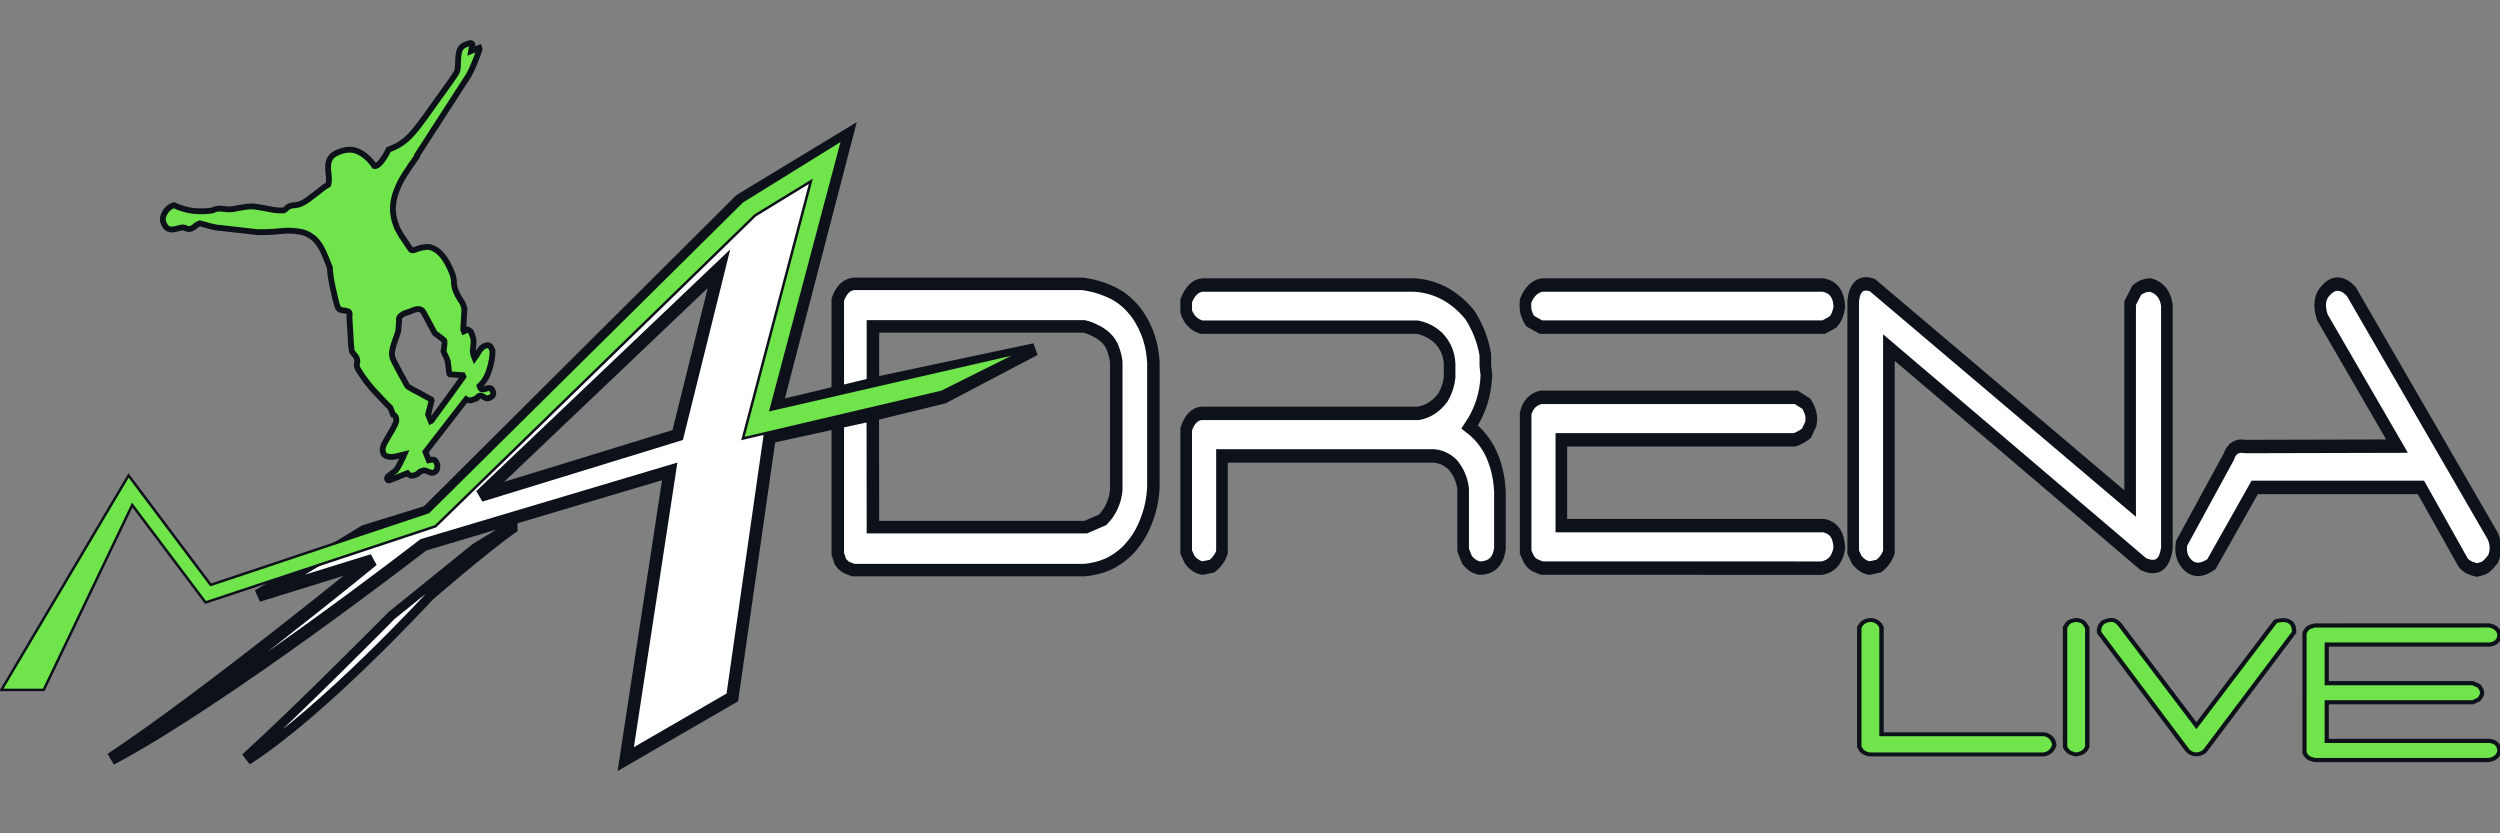
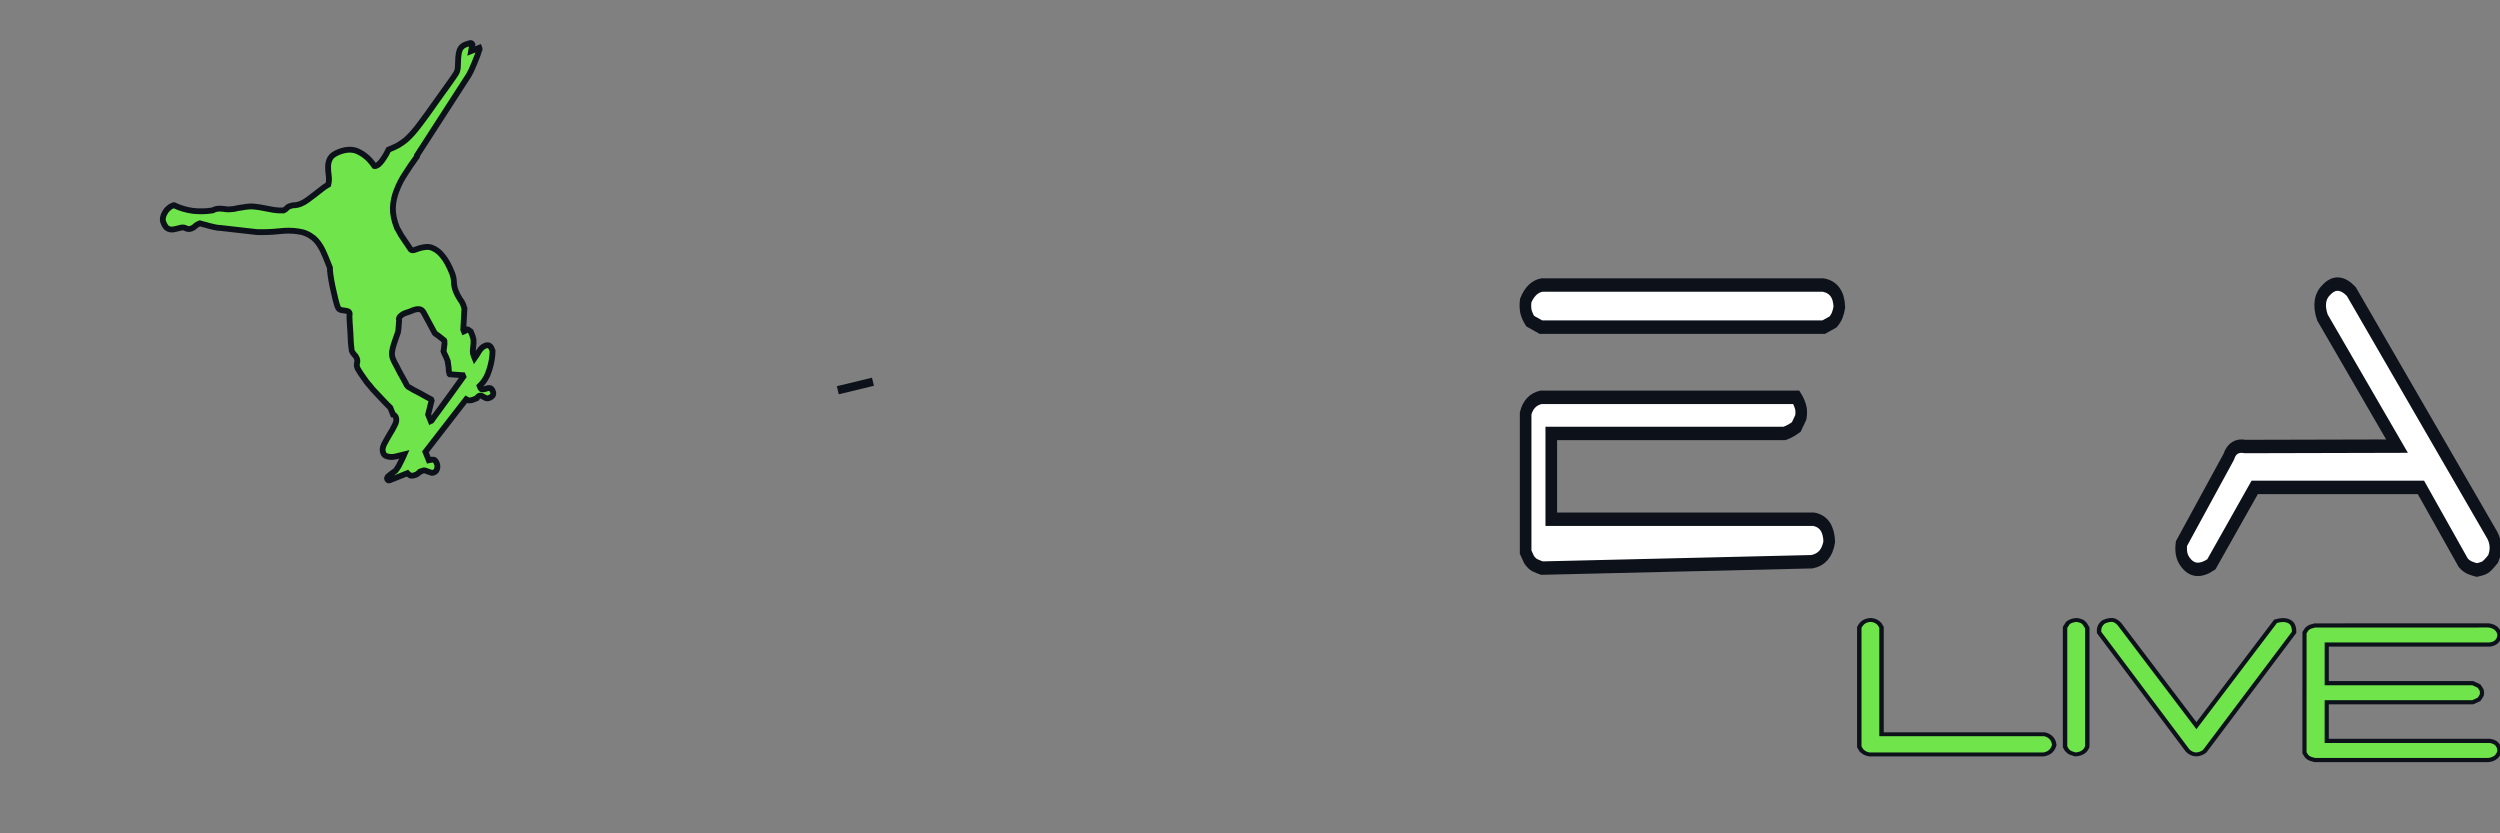
<svg xmlns="http://www.w3.org/2000/svg" width="150" height="50" version="1.1" viewBox="0 0 39.687 13.229">
  <rect x="0" y="0" width="39.687" height="13.229" fill="#808080" stroke="none" />
  <g transform="translate(0 -283.77)">
    <g stroke="#0c111a">
      <g transform="matrix(.607 0 0 .368 -7.411 232.36)" fill="#fff" stroke-width=".42" style="font-feature-settings:normal;font-variant-caps:normal;font-variant-ligatures:normal;font-variant-numeric:normal" aria-label="A">
-         <path transform="scale(.206 .34)" d="m166.78 428.07-13.527 8.197-39.738 39.549-7.947 2.459-13.527 8.195 14.543-4.508s-20.769 16.971-33.223 25.236c14.538-7.722 39.649-27.182 39.649-27.182l31.283-9.324-5.582 36.506 13.529-7.827 4.731-33.018 8.658-1.887v-3.814c-2.53 0.628-7.809 1.843-7.809 1.843zm-1.152 36.397 4.446-0.966 0.017-3.928v-7.274h26.803c0.474 0.103 0.934 0.274 1.379 0.514 0.474 0.206 0.919 0.498 1.334 0.875 0.474 0.446 0.799 0.943 0.977 1.492 0.207 0.549 0.341 1.098 0.4 1.647v16.207c-0.059 0.72-0.237 1.405-0.533 2.057-0.267 0.617-0.666 1.201-1.199 1.75l-2.135 0.926h-27.025l-0.017-14.264-4.446 0.966v16.694l0.33 0.977c0.237 0.343 0.489 0.584 0.756 0.721 0.296 0.137 0.592 0.256 0.889 0.359h29.381c1.037-0.103 2-0.341 2.889-0.719 0.919-0.412 1.763-0.995 2.533-1.75 1.037-1.063 1.824-2.299 2.357-3.705 0.563-1.406 0.874-2.88 0.934-4.424v-15.691c-0.059-1.166-0.252-2.248-0.578-3.242-0.326-0.995-0.802-1.955-1.424-2.881-0.919-1.269-1.984-2.194-3.199-2.777-1.215-0.583-2.489-0.961-3.822-1.133h-29.07c-0.978 0.172-1.56 0.84-1.975 2.006zm4.446-0.966 8.96-2.194 11.591-6.085-20.533 4.351zm-19.526-18.525-5.242 21.105-25.027 7.686zm-26.379 32.889-4.396 2.664-10.654 8.605s-11.221 11.37-18.562 18.064c9.629-6.152 23.128-20.83 23.128-20.83s6.99-6.045 10.484-8.504z" fill="#fff" stroke="#0c111a" stroke-width="1.587" style="font-feature-settings:normal;font-variant-caps:normal;font-variant-ligatures:normal;font-variant-numeric:normal" />
-       </g>
+         </g>
      <path d="m13.858 289.83-0.558 0.135" fill="#0c111a" stroke-width=".132" />
    </g>
    <g>
      <g transform="matrix(.607 0 0 .368 -7.411 232.36)" fill="#fff" stroke="#0c111a" stroke-width=".28" style="font-feature-settings:normal;font-variant-caps:normal;font-variant-ligatures:normal;font-variant-numeric:normal" aria-label="A">
-         <path transform="scale(.206 .34)" d="m124.17 477.87-4.396 2.664-10.654 8.605s-11.221 11.37-18.562 18.064c9.629-6.152 23.128-20.83 23.128-20.83s6.99-6.045 10.484-8.504z" fill="#fff" stroke="#0c111a" stroke-width=".741" style="font-feature-settings:normal;font-variant-caps:normal;font-variant-ligatures:normal;font-variant-numeric:normal" />
-       </g>
+         </g>
    </g>
    <g>
-       <path d="m16.213 289.36-3.978 0.915 1.14-4.294-1.593 0.988-4.981 4.931-3.456 1.155-1.304-1.737-2.019 3.404h0.672l1.405-2.935 1.164 1.547 3.65-1.209 5.075-4.936 0.884-0.541-1.078 4.083 3.154-0.74z" fill="#70e44b" stroke="#0c111a" stroke-width=".04" />
-     </g>
+       </g>
    <g>
      <g transform="matrix(.315 -.126 .126 .315 -.2 196.64)" fill="#70e44b" stroke="#0c111a" stroke-width=".273" style="font-feature-settings:normal;font-variant-caps:normal;font-variant-ligatures:normal;font-variant-numeric:normal" aria-label="U ">
        <path d="m-84.671 266.46q-0.102 0-0.178 0.025-0.076 0.038-0.178 0.038-0.127 0-0.203-0.038-0.064-0.025-0.127-0.178h-0.903q-0.076 0-0.076-0.102 0-0.051 0.064-0.089 0.076-0.025 0.165-0.051 0.102-0.025 0.191-0.051 0.102-0.013 0.14-0.051 0.165-0.102 0.318-0.254 0.165-0.14 0.305-0.28-0.076-0.013-0.229-0.025-0.153-0.013-0.305-0.051-0.14-0.038-0.254-0.127-0.114-0.076-0.114-0.216 0-0.191 0.178-0.356 0.191-0.165 0.407-0.331 0.216-0.153 0.394-0.318 0.191-0.153 0.191-0.343v-0.013q0-0.013-0.025-0.076-0.025-0.051-0.051-0.064v-0.343q-0.038-0.076-0.114-0.267-0.076-0.191-0.165-0.42-0.089-0.216-0.165-0.42-0.064-0.191-0.089-0.28-0.013-0.013-0.038-0.114-0.025-0.102-0.064-0.254-0.025-0.14-0.064-0.28-0.025-0.14-0.038-0.229v-0.038q0-0.127 0.064-0.216 0.076-0.089 0.076-0.216 0-0.114-0.051-0.216-0.038-0.102-0.038-0.203 0-0.013 0.013-0.025 0.013-0.025 0.013-0.051 0.013-0.076 0.076-0.28 0.076-0.216 0.153-0.445 0.076-0.229 0.14-0.432 0.076-0.216 0.102-0.293l0.025-0.051q0.013-0.025 0.025-0.038 0.013-0.025 0.013-0.038v-0.025q0-0.076-0.064-0.114-0.064-0.051-0.14-0.089-0.076-0.038-0.14-0.089-0.064-0.064-0.064-0.178 0-0.114 0.038-0.382 0.038-0.28 0.089-0.572 0.051-0.293 0.114-0.547 0.064-0.254 0.102-0.331v-0.547q0-0.687-0.203-1.043-0.203-0.356-0.56-0.547-0.343-0.203-0.814-0.331-0.458-0.127-0.967-0.343-0.089-0.051-0.331-0.178-0.229-0.127-0.496-0.267-0.267-0.14-0.496-0.267-0.229-0.127-0.318-0.165-0.038-0.025-0.14-0.089-0.102-0.076-0.216-0.153-0.102-0.089-0.203-0.153-0.089-0.076-0.127-0.102h-0.076q-0.102 0-0.191 0.038-0.076 0.038-0.191 0.038-0.14 0-0.229-0.089-0.076-0.102-0.203-0.127-0.14-0.025-0.267-0.038-0.127-0.013-0.229-0.064-0.089-0.051-0.14-0.14-0.051-0.102-0.051-0.293 0-0.114 0.064-0.216t0.165-0.178q0.102-0.089 0.216-0.127 0.127-0.051 0.242-0.051 0.013 0.013 0.025 0.013h0.051q0.318 0.343 0.725 0.572 0.407 0.216 0.852 0.318 0.153-0.013 0.242 0.013 0.102 0.025 0.191 0.076 0.089 0.038 0.165 0.089 0.089 0.051 0.216 0.089 0.025 0.013 0.127 0.038 0.102 0.013 0.216 0.038 0.114 0.025 0.216 0.051 0.102 0.013 0.127 0.025 0.216 0.051 0.407 0.153 0.191 0.102 0.382 0.229 0.191 0.114 0.382 0.242 0.191 0.114 0.407 0.191h0.025q0.089 0 0.153-0.038 0.064-0.038 0.165-0.038 0.14 0 0.254 0.051 0.127 0.038 0.267 0.038 0.178 0 0.369-0.051 0.191-0.051 0.382-0.102 0.203-0.064 0.394-0.114 0.203-0.064 0.394-0.089 0.127-0.178 0.178-0.394 0.051-0.216 0.127-0.394 0.076-0.191 0.229-0.318 0.153-0.127 0.483-0.127 0.598 0 0.89 0.356 0.305 0.343 0.42 0.878 0.013 0.013 0.038 0.013h0.064q0.102 0 0.216-0.064 0.127-0.064 0.229-0.14 0.114-0.076 0.203-0.153 0.089-0.089 0.14-0.127 0.28 0 0.509-0.025 0.229-0.038 0.432-0.102 0.203-0.076 0.407-0.178 0.203-0.102 0.432-0.242 0.14-0.089 0.496-0.305 0.356-0.229 0.75-0.483t0.738-0.471q0.356-0.229 0.496-0.331 0.127-0.089 0.203-0.267 0.089-0.191 0.165-0.369 0.089-0.191 0.203-0.318 0.127-0.14 0.343-0.14 0.064 0 0.178 0.013 0.127 0 0.127 0.089v0.025q-0.025 0.051-0.102 0.14-0.076 0.089-0.089 0.114h0.432v0.038q0 0.051-0.038 0.051-0.051 0.076-0.178 0.216-0.114 0.127-0.254 0.267-0.14 0.14-0.267 0.267-0.127 0.114-0.191 0.165l-3.638 2.582q0 0.025-0.025 0.051-0.025 0.025-0.038 0.025-0.407 0.254-0.776 0.521-0.369 0.254-0.661 0.572-0.293 0.305-0.471 0.7-0.165 0.394-0.165 0.903 0 0.025 0 0.076 0 0.038 0.013 0.076 0 0.051 0.013 0.102 0 0.051 0.025 0.191 0.038 0.14 0.064 0.293 0.038 0.153 0.064 0.293 0.025 0.127 0.038 0.178 0.025 0.076 0.14 0.089 0.114 0 0.267 0.013 0.153 0.013 0.318 0.064 0.178 0.051 0.318 0.229 0.153 0.165 0.242 0.483 0.102 0.318 0.102 0.865 0 0.229-0.076 0.432-0.076 0.203-0.076 0.432 0 0.191 0.038 0.382 0.051 0.178 0.051 0.369 0 0.013-0.013 0.038 0 0.013 0 0.038v0.064l-0.42 0.903v0.089q0.064 0 0.089-0.013 0.038-0.025 0.064-0.025 0.038 0 0.064 0.038 0.025 0.025 0.076 0.114v0.229q0 0.14-0.051 0.254-0.038 0.114-0.102 0.216-0.051 0.102-0.102 0.203-0.038 0.102-0.038 0.216v0.114q0.14-0.089 0.318-0.229 0.178-0.127 0.356-0.127 0.229 0 0.229 0.242v0.114q-0.165 0.394-0.471 0.763-0.293 0.369-0.7 0.534v0.076q0 0.114 0.076 0.127 0.076 0.025 0.165 0.025t0.165 0.038q0.076 0.038 0.076 0.191 0 0.229-0.267 0.229-0.102 0-0.153-0.051-0.038-0.038-0.076-0.089-0.025-0.038-0.076-0.089-0.038-0.038-0.114-0.038-0.013 0-0.076 0.025-0.051 0.025-0.064 0.038h-0.153q-0.102 0-0.178-0.025-0.064-0.013-0.14-0.114l-2.684 1.577v0.42q0.165 0.025 0.229 0.064 0.064 0.051 0.064 0.216 0 0.127-0.076 0.229-0.076 0.114-0.216 0.114-0.076 0-0.127-0.051-0.051-0.038-0.102-0.089-0.051-0.051-0.114-0.102-0.051-0.038-0.127-0.038zm1.234-1.997q0.013 0 0.051-0.025 0.051-0.025 0.076-0.051 0.229-0.14 0.572-0.356 0.356-0.216 0.687-0.432 0.331-0.203 0.56-0.356 0.242-0.153 0.242-0.153v-0.076l-0.547-0.267-0.013-0.025q0-0.013 0.013-0.025 0-0.025 0.013-0.102 0.025-0.064 0.051-0.153 0.025-0.076 0.038-0.153 0.025-0.064 0.025-0.089 0.013-0.013 0.013-0.102 0-0.076 0-0.165 0-0.089-0.013-0.178 0-0.076 0-0.102 0.013-0.013 0.038-0.076 0.038-0.064 0.076-0.14 0.038-0.064 0.064-0.114 0.038-0.064 0.038-0.076v-0.076q-0.013-0.025-0.051-0.089-0.038-0.076-0.089-0.153-0.038-0.076-0.089-0.14-0.038-0.064-0.051-0.089l-0.127-1.107q-0.025-0.165-0.153-0.216-0.114-0.051-0.254-0.051-0.076 0-0.191 0-0.114-0.013-0.229-0.013-0.114 0-0.216 0.038-0.089 0.025-0.14 0.102 0 0.025-0.038 0.114-0.038 0.076-0.089 0.178-0.038 0.089-0.089 0.178-0.038 0.076-0.051 0.089-0.064 0.076-0.178 0.203-0.114 0.127-0.229 0.267-0.114 0.14-0.203 0.293-0.076 0.153-0.076 0.293v0.102q0 0.076 0.025 0.254 0.025 0.191 0.038 0.394 0.025 0.216 0.051 0.394 0.025 0.191 0.025 0.267 0 0.013 0.025 0.064t0.051 0.076q0.038 0.051 0.14 0.178 0.114 0.127 0.229 0.267 0.114 0.14 0.216 0.267 0.114 0.127 0.153 0.178v0.064l-0.394 0.547z" fill="#70e44b" stroke="#0c111a" stroke-width=".273" style="font-feature-settings:normal;font-variant-caps:normal;font-variant-ligatures:normal;font-variant-numeric:normal" />
      </g>
    </g>
    <g>
      <g transform="matrix(.528 0 0 .61 -10.311 217.85)" fill="#fff" stroke="#0c111a" stroke-width=".349" style="font-feature-settings:normal;font-variant-caps:normal;font-variant-ligatures:normal;font-variant-numeric:normal" aria-label="DRENA">
-         <path d="m55.683 122.85q-0.219-0.031-0.386-0.219l-0.104-0.198v-3.203q0.157-0.386 0.459-0.407h6.521q0.438-0.063 0.741-0.417 0.167-0.25 0.198-0.522v-0.365q-0.031-0.386-0.334-0.657-0.271-0.219-0.636-0.282h-6.49q-0.344-0.094-0.459-0.407v-0.282q0.177-0.386 0.49-0.407h6.375q0.97 0.052 1.659 0.772 0.355 0.47 0.47 1.043v0.282l0.031 0.25q-0.031 0.741-0.501 1.346 0.501 0.334 0.72 0.856 0.167 0.386 0.188 0.835v1.461q-0.063 0.511-0.605 0.522-0.219-0.031-0.386-0.219l-0.115-0.25v-1.596q-0.052-0.365-0.323-0.636-0.25-0.198-0.553-0.219h-6.375v2.504q-0.083 0.219-0.303 0.365z" style="font-feature-settings:normal;font-variant-caps:normal;font-variant-ligatures:normal;font-variant-numeric:normal" />
-         <path d="m65.888 122.85q-0.104-0.031-0.209-0.073-0.094-0.042-0.177-0.146l-0.104-0.198v-3.61q0.104-0.344 0.459-0.417h7.679l0.303 0.167q0.083 0.115 0.125 0.24 0.042 0.115 0.01 0.282l-0.136 0.25q-0.083 0.052-0.167 0.094t-0.188 0.073h-7.011v2.233h7.888q0.449 0.073 0.47 0.584-0.083 0.449-0.522 0.522zm-0.031-6.271-0.323-0.157q-0.083-0.115-0.125-0.24-0.031-0.125-0.01-0.292 0.167-0.355 0.49-0.407h8.451q0.47 0.073 0.49 0.574-0.021 0.115-0.063 0.209-0.042 0.094-0.125 0.177l-0.282 0.136z" style="font-feature-settings:normal;font-variant-caps:normal;font-variant-ligatures:normal;font-variant-numeric:normal" />
-         <path d="m75.737 122.85q-0.219-0.031-0.386-0.219l-0.104-0.198v-6.542q0.073-0.553 0.574-0.407l7.752 5.686v-5.217l0.198-0.334q0.188-0.136 0.417-0.136 0.417 0.104 0.49 0.522v6.323q-0.104 0.657-0.71 0.417l-7.648-5.634v5.321q-0.083 0.219-0.303 0.365z" style="font-feature-settings:normal;font-variant-caps:normal;font-variant-ligatures:normal;font-variant-numeric:normal" />
+         <path d="m65.888 122.85q-0.104-0.031-0.209-0.073-0.094-0.042-0.177-0.146l-0.104-0.198v-3.61q0.104-0.344 0.459-0.417h7.679q0.083 0.115 0.125 0.24 0.042 0.115 0.01 0.282l-0.136 0.25q-0.083 0.052-0.167 0.094t-0.188 0.073h-7.011v2.233h7.888q0.449 0.073 0.47 0.584-0.083 0.449-0.522 0.522zm-0.031-6.271-0.323-0.157q-0.083-0.115-0.125-0.24-0.031-0.125-0.01-0.292 0.167-0.355 0.49-0.407h8.451q0.47 0.073 0.49 0.574-0.021 0.115-0.063 0.209-0.042 0.094-0.125 0.177l-0.282 0.136z" style="font-feature-settings:normal;font-variant-caps:normal;font-variant-ligatures:normal;font-variant-numeric:normal" />
        <path d="m93.996 122.9q-0.104-0.021-0.219-0.063-0.104-0.042-0.188-0.125l-1.273-1.962h-4.998l-1.304 2.003q-0.501 0.292-0.793-0.073-0.083-0.104-0.104-0.219-0.021-0.115 0-0.25l1.419-2.254q0.125-0.334 0.501-0.271l4.56-0.01-2.243-3.349q-0.188-0.48 0.146-0.741 0.334-0.282 0.72 0.063l4.247 6.354q0.167 0.292 0.021 0.605-0.188 0.209-0.282 0.24-0.094 0.031-0.209 0.052z" style="font-feature-settings:normal;font-variant-caps:normal;font-variant-ligatures:normal;font-variant-numeric:normal" />
      </g>
    </g>
    <g fill="#70e44b" stroke="#0c111a" stroke-miterlimit="3.5">
      <g transform="matrix(.359 0 0 .317 .103 196.63)" stroke-width=".196" style="font-feature-settings:normal;font-variant-caps:normal;font-variant-ligatures:normal;font-variant-numeric:normal" aria-label="LIVE">
        <path d="m82.378 312.67q-0.2-0.029-0.353-0.2l-0.095-0.181v-5.98q0.162-0.372 0.525-0.372 0.229 0.019 0.382 0.219l0.076 0.153v5.351h7.21q0.382 0.105 0.429 0.534-0.095 0.41-0.477 0.477z" style="font-feature-settings:normal;font-variant-caps:normal;font-variant-ligatures:normal;font-variant-numeric:normal" />
        <path d="m91.477 312.67q-0.095-0.029-0.2-0.076-0.095-0.048-0.172-0.153l-0.076-0.153v-5.98l0.124-0.219q0.076-0.076 0.191-0.114 0.114-0.038 0.21-0.038 0.105 0.019 0.191 0.057 0.086 0.038 0.162 0.143l0.105 0.2v5.932q-0.105 0.372-0.534 0.401z" style="font-feature-settings:normal;font-variant-caps:normal;font-variant-ligatures:normal;font-variant-numeric:normal" />
        <path d="m96.799 312.67q-0.21-0.029-0.353-0.2l-3.91-5.904q-0.038-0.334 0.2-0.534 0.229-0.114 0.391-0.095 0.162 0.019 0.315 0.219l3.395 5.074 3.5-5.227q0.353-0.124 0.591 0t0.229 0.553l-3.958 5.961q-0.181 0.153-0.401 0.153z" style="font-feature-settings:normal;font-variant-caps:normal;font-variant-ligatures:normal;font-variant-numeric:normal" />
      </g>
      <g transform="matrix(.336 0 0 .339 .117 196.63)" stroke-width=".196">
        <path d="m109.01 286.34c-0.068 0.017-0.136 0.037-0.204 0.059-0.061 0.022-0.119 0.062-0.173 0.118l-0.102 0.16v2.701c-2.7e-4 7.2e-4 -7.7e-4 1e-3 -1e-3 2e-3v2.923l0.102 0.16c0.054 0.056 0.112 0.096 0.173 0.118 0.068 0.023 0.136 0.042 0.204 0.059h8.224c0.285-0.039 0.455-0.18 0.51-0.423-0.014-0.276-0.166-0.433-0.458-0.473h-7.704v-1.808h6.899l0.125-0.057c2e-3 -8.9e-4 5e-3 -1e-3 7e-3 -2e-3 0.044-0.018 0.088-0.039 0.132-0.061 0.01-5e-3 0.021-0.01 0.031-0.015h5.2e-4c0.046-0.052 0.079-0.108 0.106-0.164l0.026-0.039c5e-3 -0.023 4e-3 -0.042 6e-3 -0.063 3e-3 -0.017 5e-3 -0.034 5e-3 -0.052-1.9e-4 -8e-3 -2e-3 -0.017-3e-3 -0.025-2e-3 -0.026-1e-3 -0.051-8e-3 -0.08l-0.035-0.054c-0.023-0.045-0.051-0.09-0.087-0.133l-0.01-0.016c-0.054-0.028-0.109-0.053-0.163-0.076-4e-3 -2e-3 -0.01-3e-3 -0.015-5e-3l-0.119-0.054h-6.897v-1.808h7.704c0.292-0.039 0.445-0.197 0.458-0.473-0.054-0.242-0.224-0.383-0.51-0.423z" fill="#70e44b" stroke="#0c111a" stroke-miterlimit="3.5" stroke-width=".196" style="font-feature-settings:normal;font-variant-caps:normal;font-variant-ligatures:normal;font-variant-numeric:normal" />
      </g>
    </g>
  </g>
</svg>